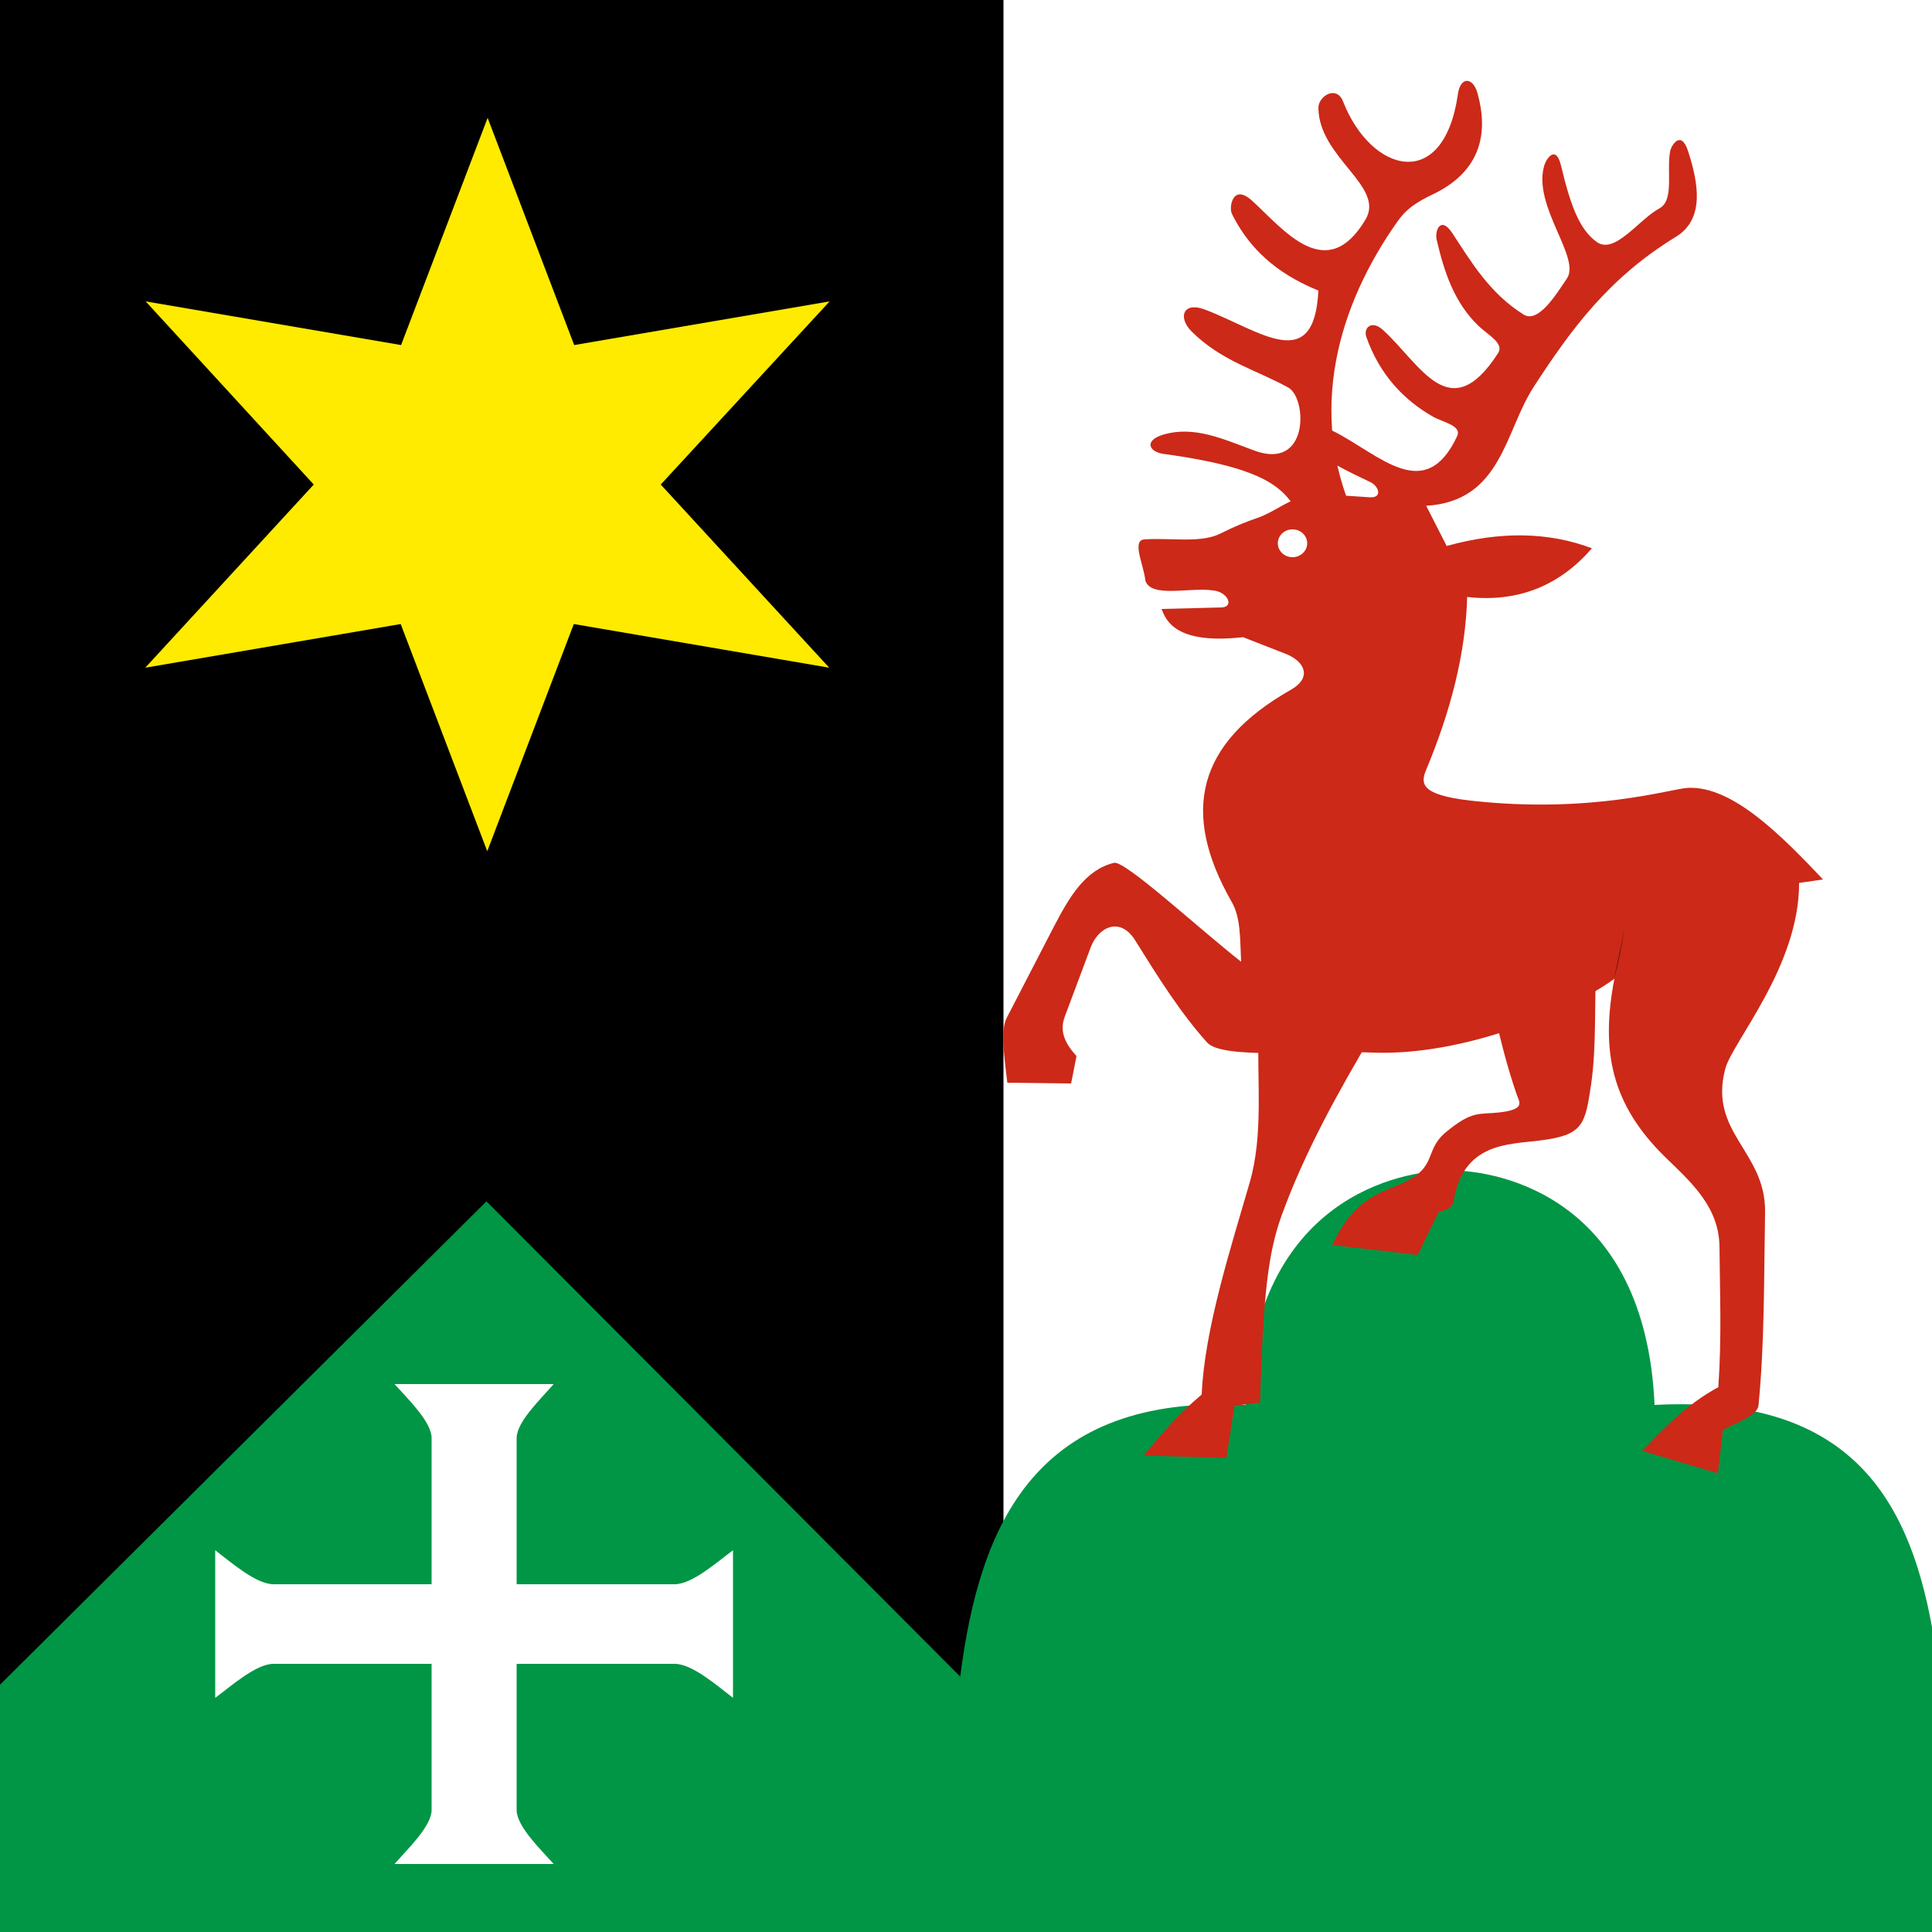
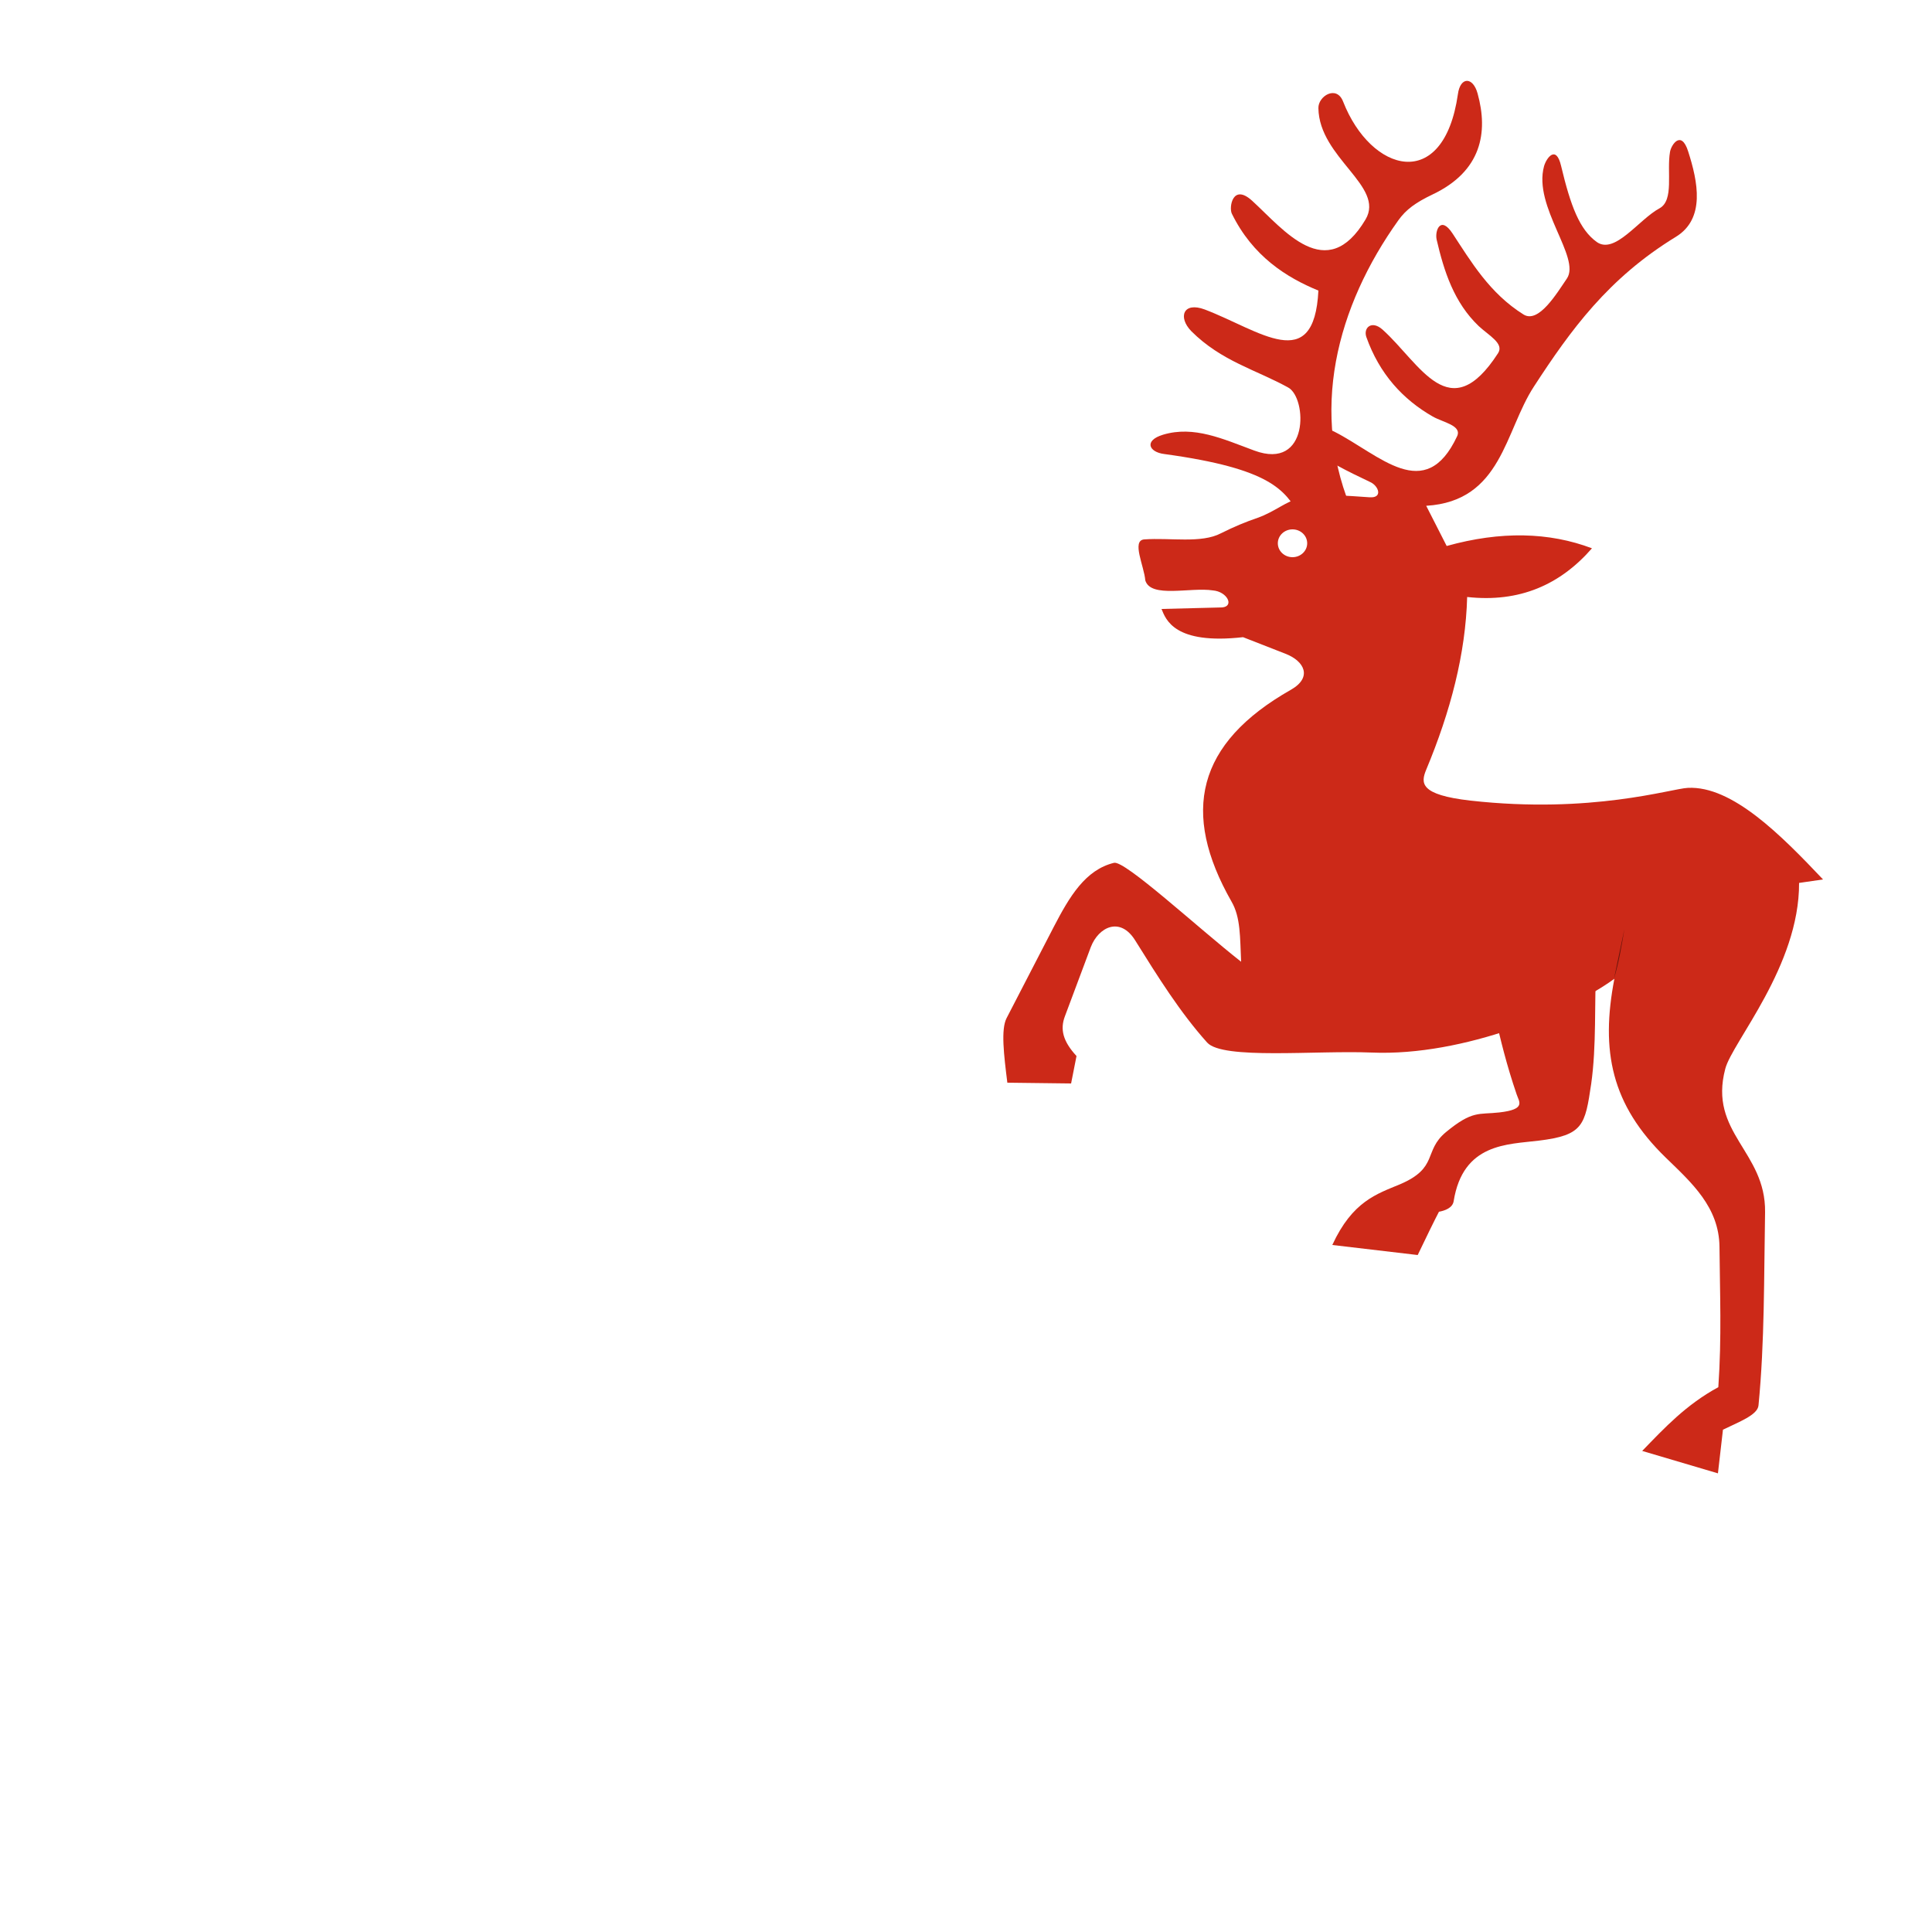
<svg xmlns="http://www.w3.org/2000/svg" version="1.1" id="Layer_1" x="0px" y="0px" viewBox="0 0 500 500" style="enable-background:new 0 0 500 500;" xml:space="preserve">
  <style type="text/css">
	.st0{fill:#FFFFFF;}
	.st1{fill:#009645;}
	.st2{fill:#CC2918;}
	.st3{fill-opacity:0.502;}
	.st4{fill:#FEEB00;}
</style>
-   <rect width="500" height="500" />
  <rect x="259.7" class="st0" width="240.3" height="500" />
-   <path class="st1" d="M428.2,363.6c-2.4-53.6-40-60.7-52.9-60.7v0c-12.9,0-50.5,7.1-52.9,60.7c-54.2-2.8-68.8,30.4-73.9,70.3  l-122.6-123L0,436v64h58.1h379.5H500v-78.9C493.7,386.4,477.5,361,428.2,363.6z" />
  <path id="path1476-6-7-0_00000030460915869220511090000007027888263549930120_" class="st0" d="M102.1,482.4c3.5-4,9.6-9.8,9.6-14  v-37.8H70.8c-4.5,0-10.8,5.6-15.1,8.8v-19.1v-19.1c4.3,3.3,10.6,8.8,15.1,8.8h40.9v-37.8c0-4.2-6-10-9.6-14h20.6h20.6  c-3.5,4-9.6,9.8-9.6,14v37.8h40.9c4.5,0,10.8-5.6,15.1-8.8v19.1v19.1c-4.3-3.3-10.6-8.8-15.1-8.8h-40.9v37.8c0,4.2,6,10,9.6,14  h-20.6H102.1z" />
  <g id="g1616_00000171708302130280165740000000946705871248727183_">
    <path id="path1587_00000183218923419105430780000016426254560895734659_" class="st2" d="M350.5,133.6   c-12.1-26.8-4.4-54.5,11.4-76.6c2-2.8,4.5-4.6,8.9-6.7c12.6-6,14.4-16,11.6-26.1c-1.2-4.4-4.5-4.4-5.1,0.2   c-3.7,25.6-22.5,20.3-29.7,1.9c-1.7-4.4-6.5-1.4-6.4,1.7c0.2,12.9,17.3,20.2,12.2,28.8c-10.1,17-21.2,2.6-29.3-4.8   c-5.1-4.7-6.1,1.7-5.3,3.3c5.4,11,14.1,16.5,22.4,19.9c-1.1,22-15.2,10.3-29.4,4.9c-5.6-2.1-7,2-3.5,5.6c7.8,7.8,16.8,10,25.1,14.6   c4.9,2.7,5.5,21.6-8.8,16.3c-8.1-3-15.6-6.5-23.6-4.1c-5,1.5-3.7,4.5,0.3,5c27.9,3.8,31.1,9.5,34.9,15.5L350.5,133.6z" />
    <path id="path1591_00000103968520708150032720000008092489435520679307_" class="st2" d="M386.9,262.8c1.4,6.2,3,12.8,5.6,20.4   c0.6,1.9,2.6,3.9-4.5,4.7c-5.3,0.6-6.9-0.6-13.8,5.1c-5.9,4.9-1.8,9.2-11.9,13.5c-6,2.5-12.3,4.4-17.5,15.7l22.1,2.6   c1.8-3.8,4.6-9.5,5.5-11.2c1.6-0.3,3.5-1,3.8-2.7c2.4-15.1,14-14.7,22-15.7c11.6-1.4,12-4,13.6-14.7c1.4-9.9,0.8-20.7,1.3-31   L386.9,262.8z" />
-     <path id="path1593_00000062157455196953106130000016546115070923051196_" class="st2" d="M325.7,266.8c-0.4,13.1,1.3,27-2.3,39.3   c-4.7,16.3-11.7,37.8-12.4,54.8c-6.3,5.3-10.7,10.5-15,15.8l21.4,0.6l2.1-13.5l6.6-0.8c0.8-28,2.1-38.6,5.5-48.2   c6-16.6,14.7-32.2,23.9-47.7L325.7,266.8z" />
    <path id="path1583_00000083801263559739231960000000721059349169021061_" class="st2" d="M260.7,280.2c-0.9-7.2-1.7-13.8-0.2-16.7   l12.2-23.6c4.1-7.9,8.2-14.8,15.6-16.6c2.8-0.7,21.7,16.8,32.9,25.6c-0.3-6.3-0.1-11.5-2.5-15.6c-13.1-23-9.1-40.9,15.4-54.8   c5.6-3.2,3.5-7.4-1.4-9.3l-11-4.3c-17.8,2-20-4.6-21.1-7.3l15.7-0.4c3.2-0.3,1.3-4.1-2.4-4.4c-5.8-0.9-16.1,2.1-17.5-2.6   c-0.3-3.7-3.6-10.3-0.3-10.6c6.7-0.5,14.8,1.1,19.9-1.6c3.4-1.7,6.3-2.9,9.5-4c4.5-1.6,7.5-4.4,11-5.1c6-1.2,12-0.6,18-0.2   c3.4,0.2,2.3-2.9,0.2-3.9c-6.1-2.9-11.4-5.5-15.7-8.9c-2.4-1.9,2.2-6.3,6.3-4.2c11.8,6,23.5,18.9,31.8,1.2c1.3-2.8-3.7-3.6-6.3-5.1   c-7.7-4.4-13.8-11-17.2-20.6c-0.8-2.4,1.4-4.4,4.2-1.9c9.8,8.8,17.3,25.6,29.9,6.1c1.6-2.5-2.3-4.5-5-7c-6.4-6.1-9-14.2-10.9-22.4   c-0.5-2.3,1-6.3,4.1-1.6c4.8,7.3,9.6,15.5,18.4,21c3.9,2.4,8.6-5.5,11.2-9.3c3.7-5.4-8.8-18.6-5.9-29.1c0.6-2.1,3.1-5.6,4.4-0.1   c2.5,10.5,4.8,16.5,9.2,19.7c4.7,3.4,10.9-5.8,16.3-8.7c3.8-2.1,1.8-9.5,2.7-14.6c0.3-1.8,2.9-5.8,4.7-0.1   c2.5,7.8,4.5,17.4-3.2,22.1c-17.5,10.7-27.2,24.1-36.7,38.7c-7.6,11.6-8.3,29.7-27.9,30.9l5.3,10.4c14-3.9,26.5-3.6,37.6,0.6   c-8.2,9.4-18.7,14.1-32.3,12.6c-0.4,14.7-4.3,29.6-10.6,44.7c-1.4,3.4-1.8,6.5,11.5,8c31.3,3.5,51.9-3.1,56.2-3.3   c11.5-0.6,24.2,12.3,35,23.7l-6.2,0.9c0.1,21.5-17.3,41.2-19.1,48.1c-4.4,16.6,10.5,21.3,10.3,37.1c-0.3,16.7-0.1,33.6-1.7,50   c-0.2,2.5-5.1,4.3-9.2,6.3l-1.3,11.3l-19.6-5.8c5.8-6,11.4-12,19.7-16.5c0.9-13,0.4-24.4,0.3-36.3c-0.1-10.3-7.2-16.6-13.9-23.1   c-14.1-13.7-16.9-27.6-13.3-46.3c-11.5,8.4-38.9,20.1-62.8,19.1c-14.5-0.6-38.6,1.9-42.6-2.6c-7-7.8-12.8-17.1-18.6-26.4   c-3.9-6.3-9.5-3.5-11.5,1.7l-6.7,17.9c-1.3,3.4-0.5,6.5,3,10.3l-1.4,7.1L260.7,280.2z" />
    <path id="path1585_00000030483178819015352270000001817694413495907489_" class="st3" d="M417.7,253.3c1.3-4.4,2-8.7,2.7-12.9" />
    <ellipse id="path1589_00000053535451342610844210000016314152651928491685_" class="st0" cx="334.5" cy="140.6" rx="3.8" ry="3.6" />
  </g>
-   <path id="path850-6-6_00000085217170822415493530000015567501322036806535_" class="st4" d="M214.7,78L171,125.4l43.6,47.4  l-66.1-11.3l-22.4,58.8l-22.4-58.8l-66.1,11.3l43.6-47.4L37.7,78l66.1,11.3l22.4-58.8l22.4,58.8L214.7,78z" />
</svg>